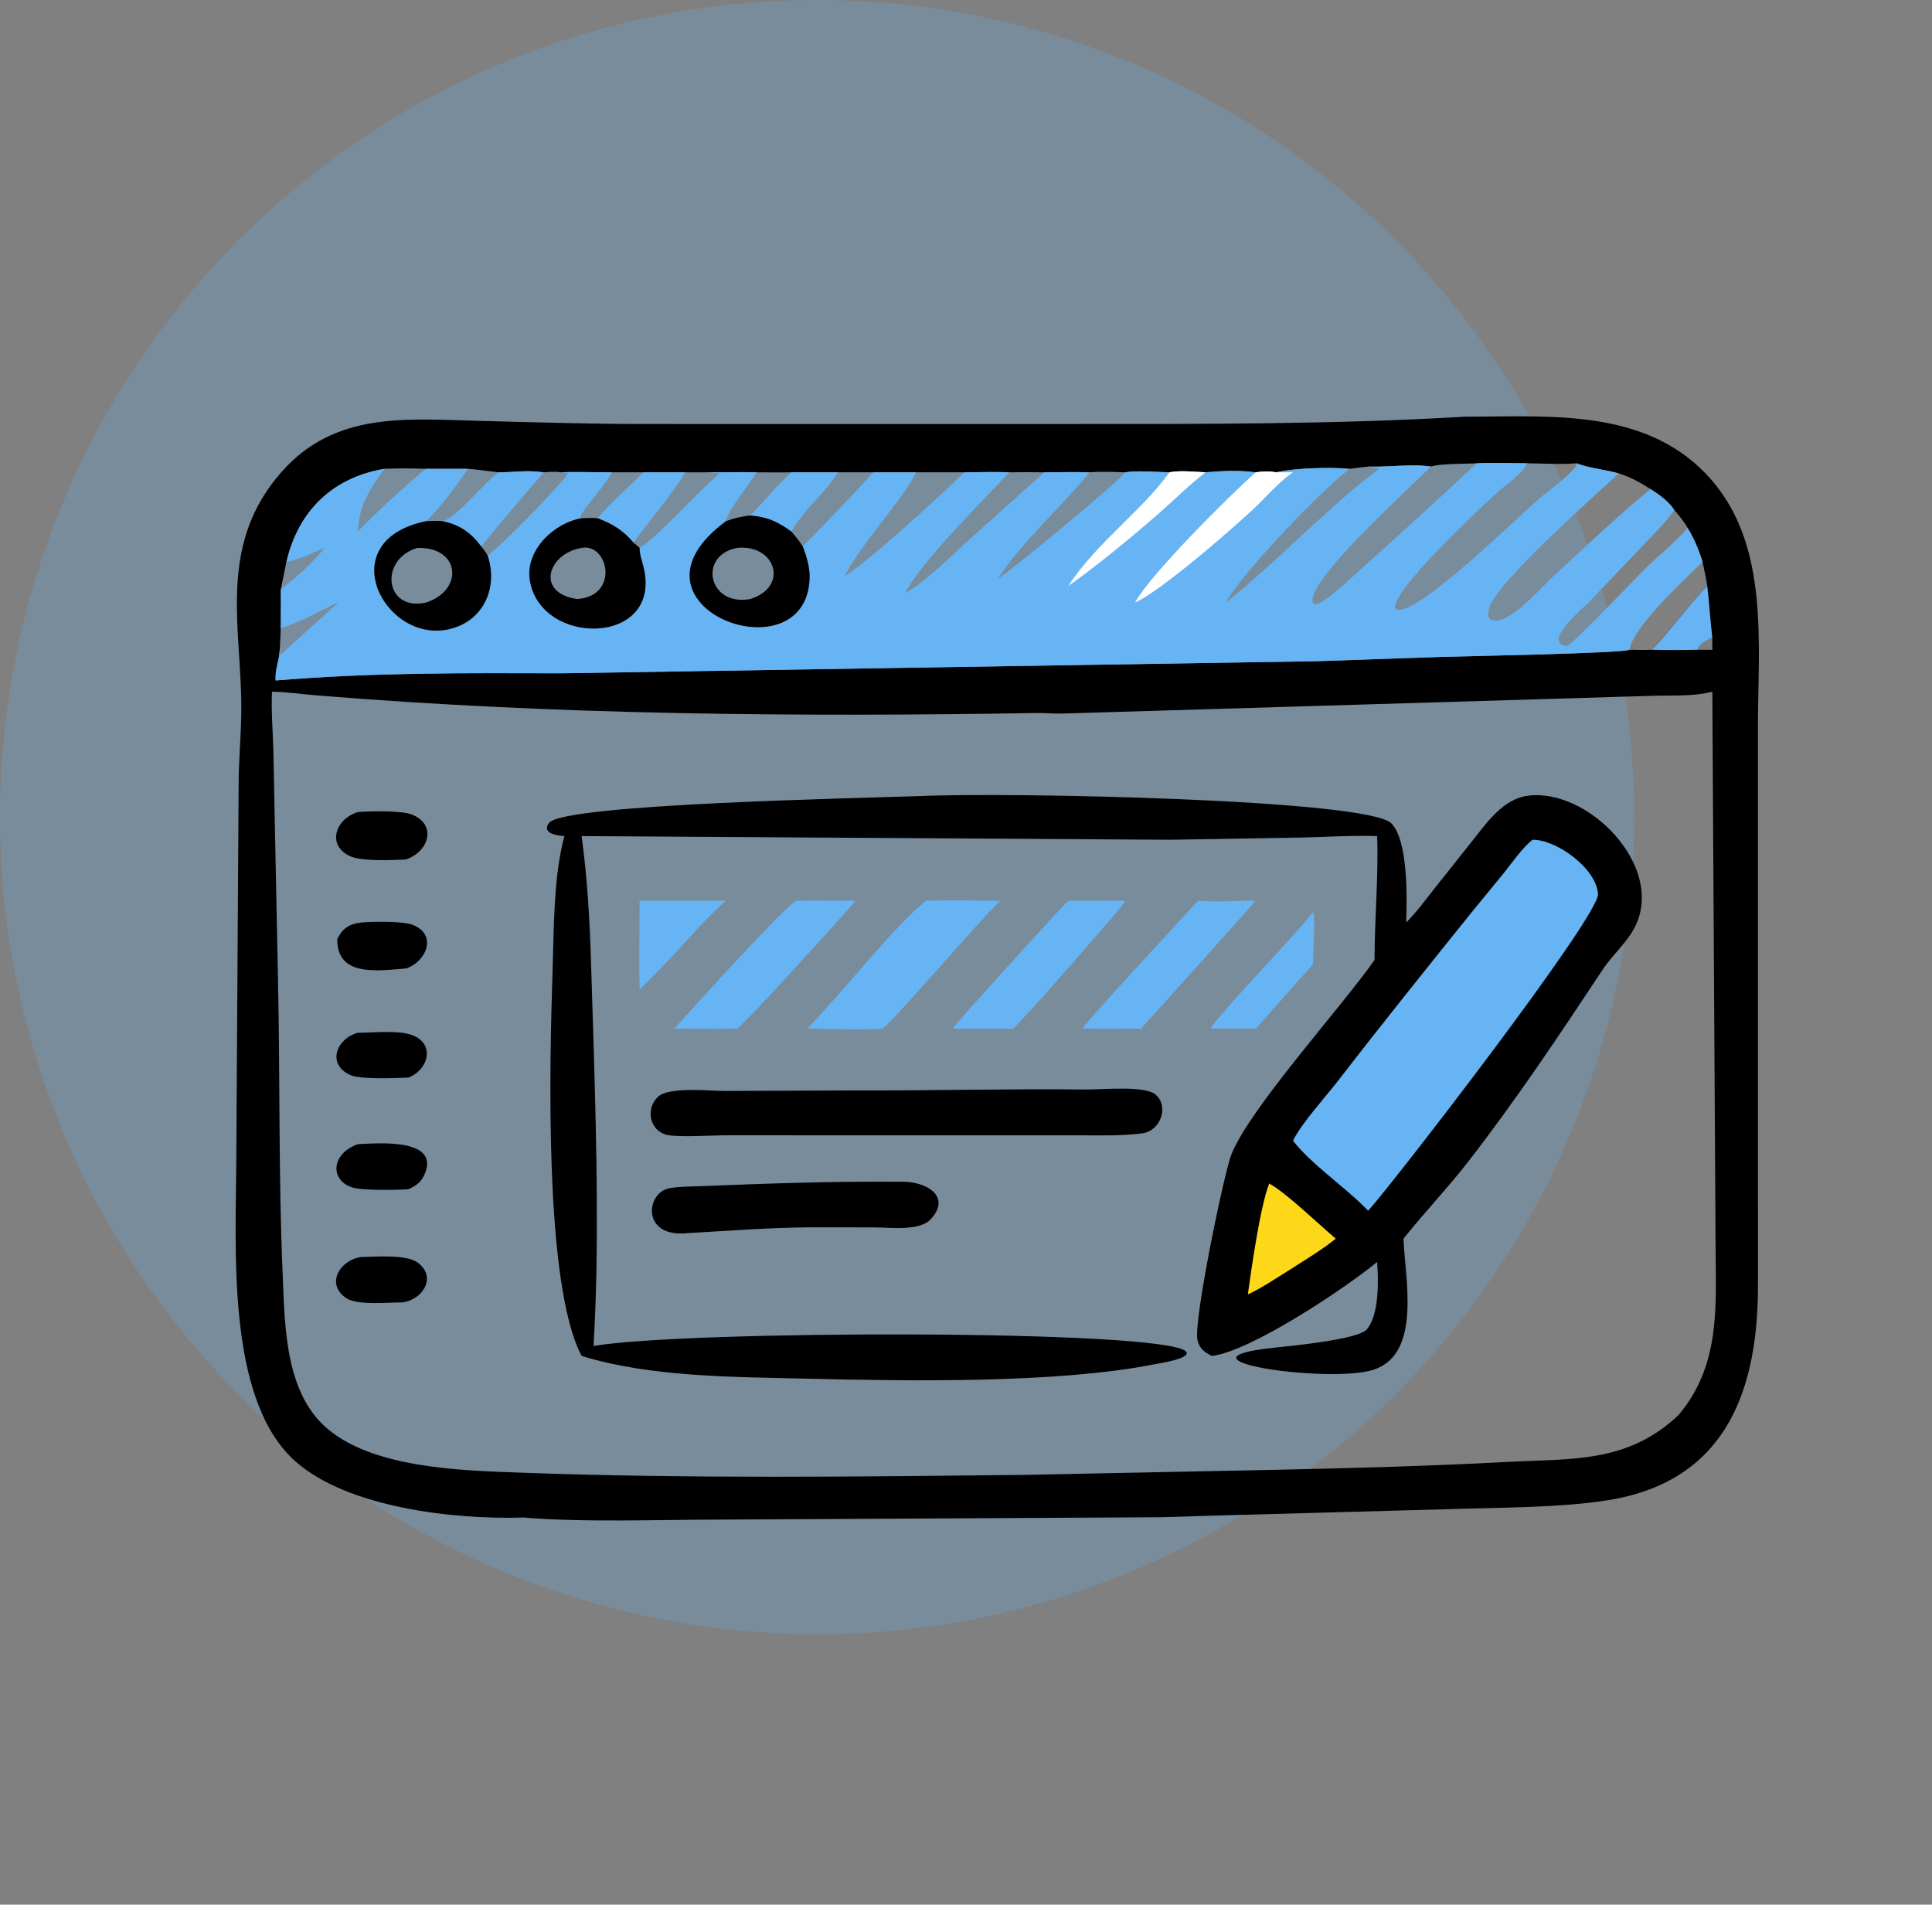
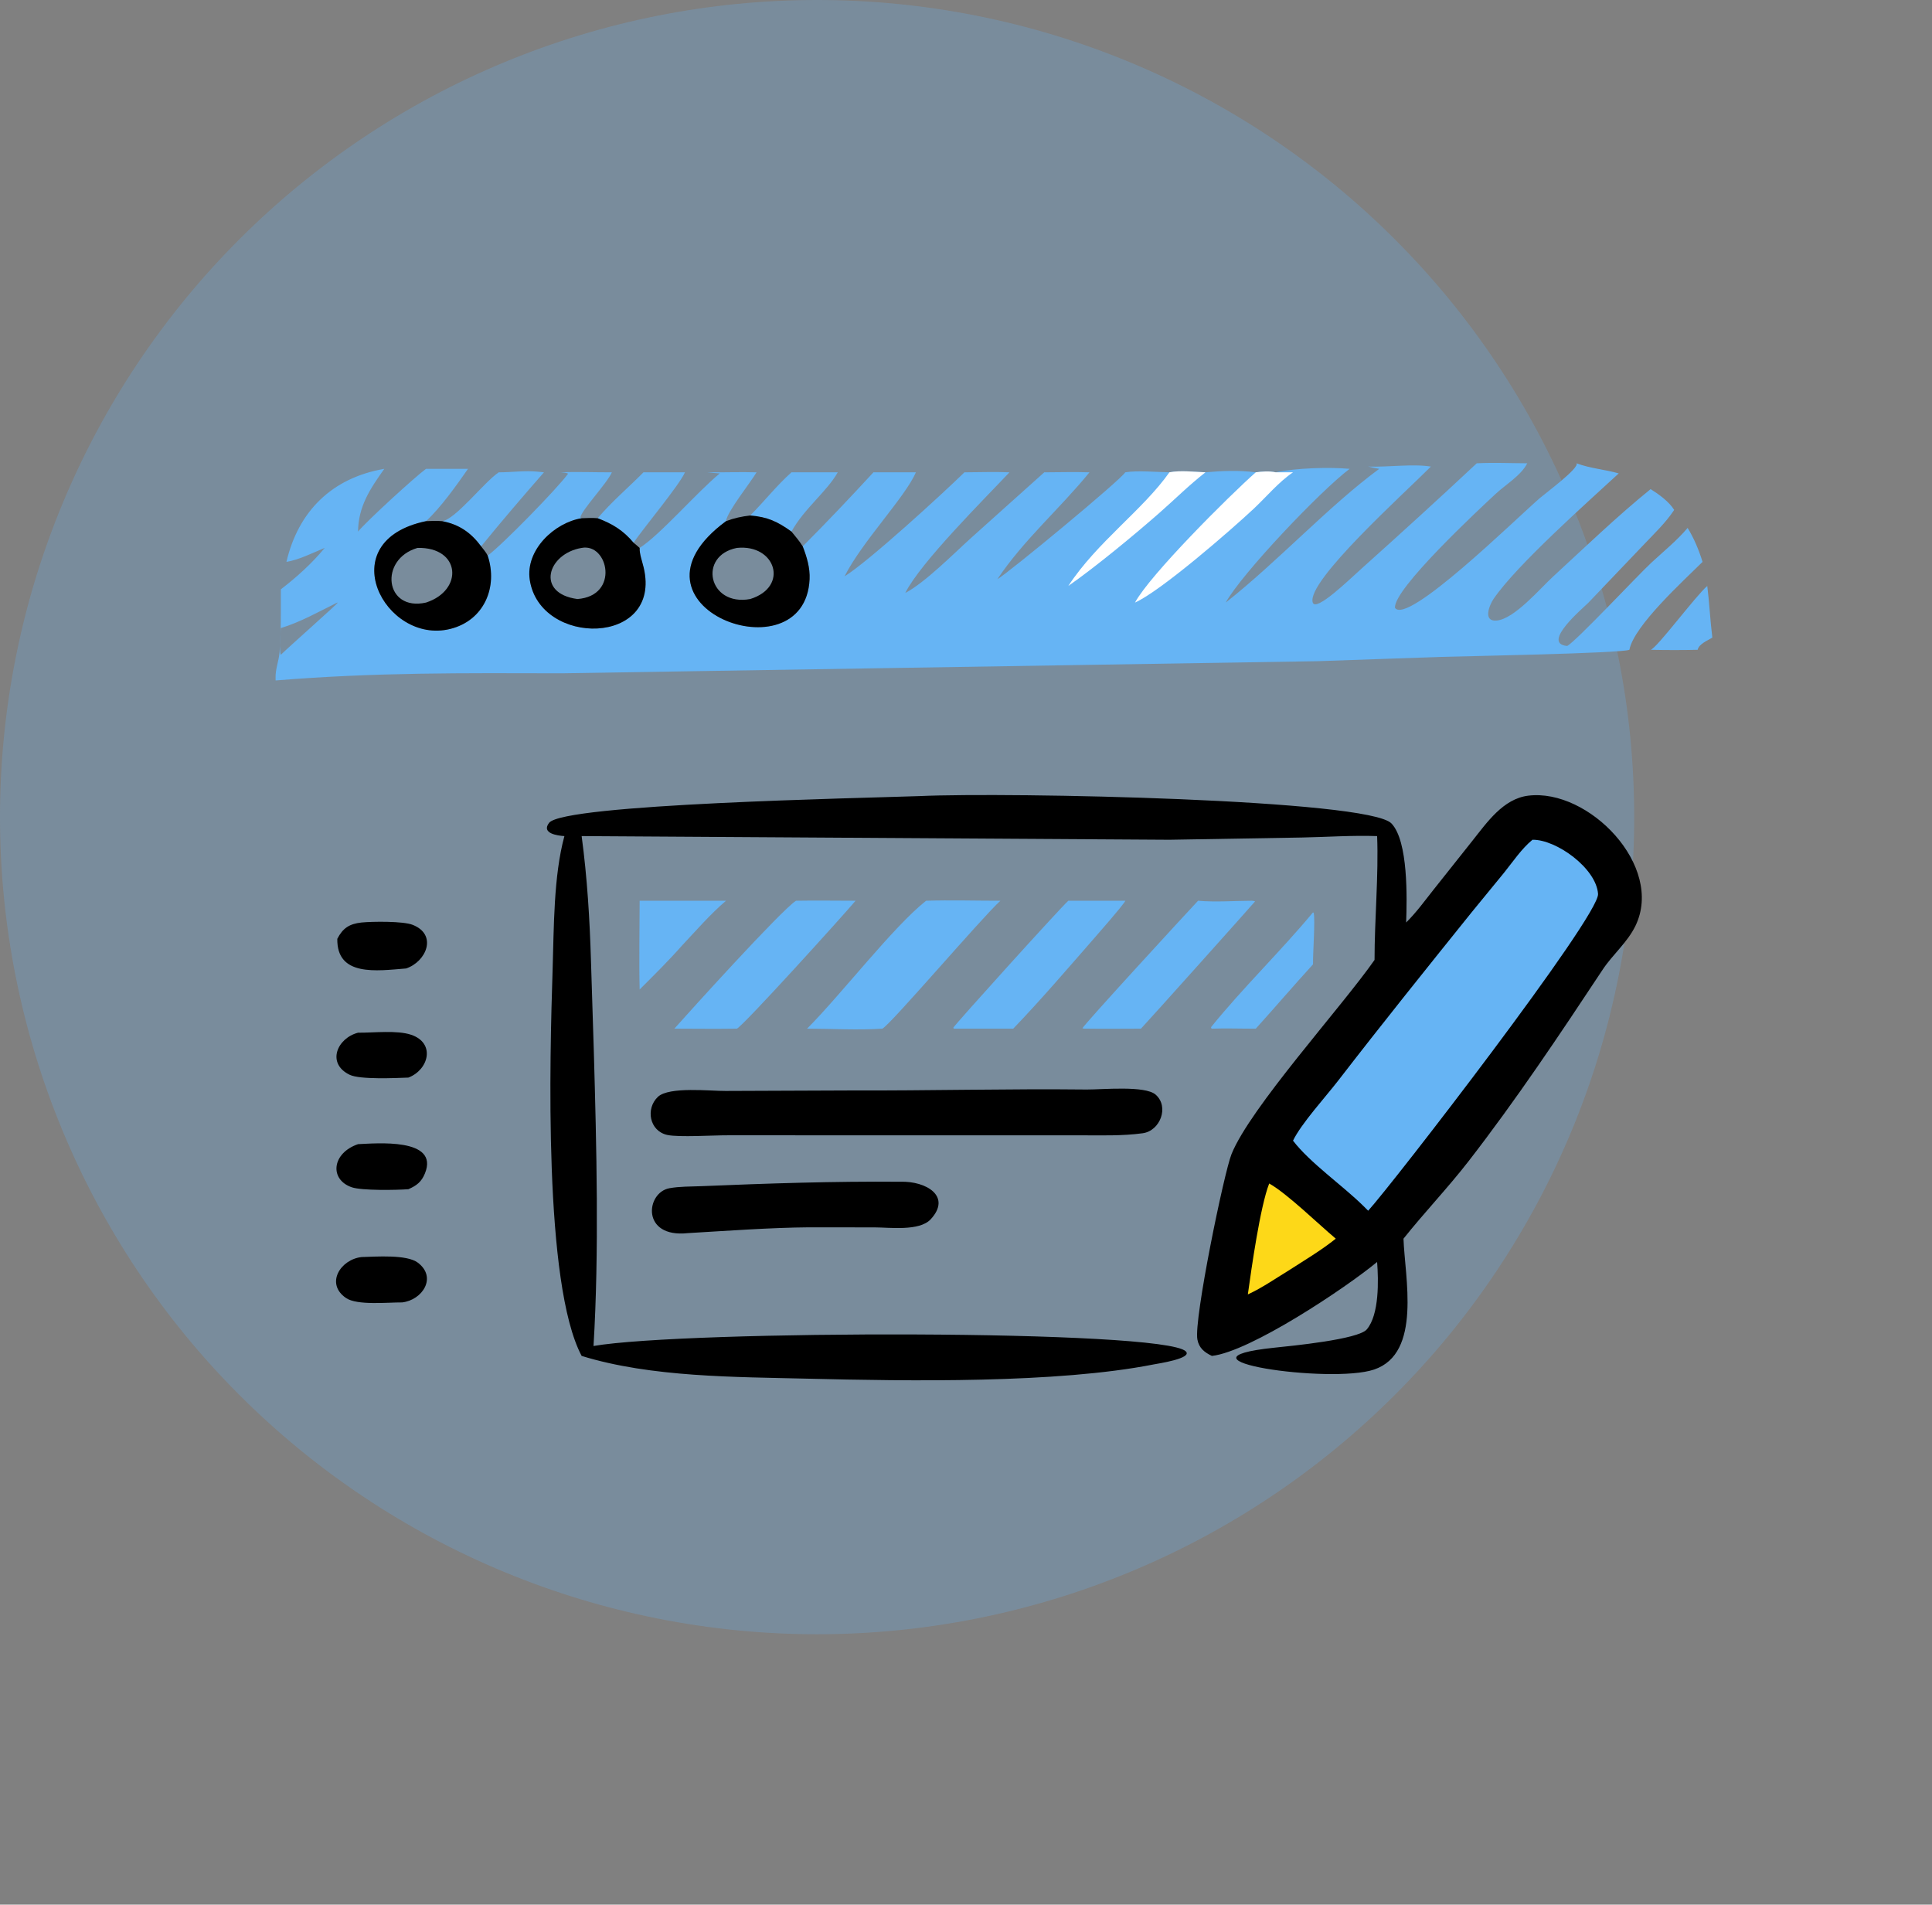
<svg xmlns="http://www.w3.org/2000/svg" width="1058" height="1043">
  <rect width="100%" height="100%" fill="#808080" stroke="none" />
  <path fill="#66B4F4" fill-opacity="0.247" d="M447.46 0Q403.388 0 360.165 8.598Q316.94 17.196 276.224 34.061Q235.508 50.926 198.864 75.41Q162.221 99.895 131.058 131.058Q99.895 162.221 75.41 198.864Q50.926 235.508 34.061 276.224Q17.196 316.94 8.598 360.165Q0 403.388 0 447.46Q0 491.531 8.598 534.754Q17.196 577.979 34.061 618.695Q50.926 659.411 75.41 696.055Q99.895 732.698 131.058 763.861Q162.221 795.024 198.864 819.509Q235.508 843.993 276.224 860.858Q316.94 877.723 360.165 886.322Q403.388 894.919 447.46 894.919Q491.531 894.919 534.754 886.322Q577.979 877.723 618.695 860.858Q659.411 843.993 696.055 819.509Q732.698 795.024 763.861 763.861Q795.024 732.698 819.509 696.055Q843.993 659.411 860.858 618.695Q877.723 577.979 886.322 534.754Q894.919 491.531 894.919 447.46Q894.919 403.388 886.322 360.165Q877.723 316.94 860.858 276.224Q843.993 235.508 819.509 198.864Q795.024 162.221 763.861 131.058Q732.698 99.895 696.055 75.41Q659.411 50.926 618.695 34.061Q577.979 17.196 534.754 8.598Q491.531 0 447.46 0Z" />
-   <path d="M802.097 228.182C849.373 228.152 902.847 223.2 937.255 262.828C969.015 299.404 962.699 352.726 962.685 397.598L962.699 702.432C962.977 758.984 946.767 810.206 882.061 821.268C855.025 825.89 817.661 825.492 789.873 826.522L667.053 829.89C656.389 830.12 645.717 830.69 635.059 830.852L394.999 832.132C360.619 832.138 320.767 833.812 286.691 831.006C248.299 832.25 190.602 825.51 162.078 800.522C123.017 766.306 129.42 681.182 129.416 631.616L130.713 425.474C131.053 410.992 132.503 396.034 132.101 381.6C130.899 338.406 120.722 296.192 154.338 258.256C183.675 225.148 222.862 229.476 262.443 230.466C292.871 231.226 321.755 232.184 352.313 232.182L586.755 232.184C656.951 232.188 731.945 232.398 802.097 228.182ZM148.946 378.756C148.458 389.18 149.371 399.75 149.681 410.184L152.254 537.332C153.401 589.92 152.482 643.872 154.728 695.966C155.876 722.612 155.613 757.114 174.727 777.966C198.84 804.272 252.429 805.222 285.997 806.46C375.727 809.768 471.077 808.658 561.173 807.656L698.257 804.876C740.391 803.964 782.675 802.844 824.755 800.594C860.657 798.674 891.289 801.43 919.245 774.84C942.925 746.786 939.501 713.53 939.467 679.354L937.705 378.756C927.819 381.314 917.695 380.75 907.565 380.946L581.699 390.754C576.869 390.86 572.035 390.382 567.201 390.46C435.911 392.618 304.581 391.506 173.638 380.81C165.458 380.142 157.144 378.938 148.946 378.756ZM808.689 253.702C803.247 254.014 787.757 253.864 783.571 255.504C773.749 253.89 759.885 255.894 749.231 255.504C745.843 255.88 742.463 256.284 739.083 256.738C727.815 255.72 709.695 256.278 698.603 258.64C694.973 257.866 691.335 258.176 687.689 258.64C678.493 257.43 669.363 257.836 660.147 258.64C653.927 258.41 646.471 257.466 640.395 258.64C633.475 258.51 622.831 257.546 616.199 258.64C609.689 258.462 603.115 258.094 596.617 258.64C588.397 258.37 580.093 258.624 571.863 258.64C565.505 258.552 559.161 258.526 552.803 258.64C544.633 258.304 536.341 258.616 528.159 258.64L501.553 258.64L478.319 258.64L458.767 258.64L433.425 258.64C427.063 258.784 420.671 258.65 414.307 258.64C405.383 258.388 396.379 258.734 387.441 258.64C383.325 258.692 379.209 258.654 375.093 258.64L352.383 258.64L335.067 258.64C325.703 258.678 316.297 258.268 306.941 258.64C304.129 258.086 300.741 258.464 297.885 258.64L294.451 258.292C287.521 257.58 280.139 258.67 273.123 258.64C267.477 258.074 261.979 257.084 256.287 256.738L233.294 256.738C225.654 256.434 218.095 256.398 210.456 256.738C181.793 261.668 163.355 279.95 156.86 307.69C155.817 312.7 154.748 317.706 153.791 322.732C153.776 333.886 154.002 346.048 153.103 357.112C152.697 362.112 150.765 366.264 150.912 371.378L150.946 372.622C205.456 368.16 253.415 368.58 307.963 368.702L721.375 362.074L789.561 359.706C801.805 359.362 887.743 357.758 892.293 355.824C894.799 342.58 922.265 317.73 932.355 307.69C930.347 301.216 927.729 294.872 924.171 289.094C922.165 285.466 919.495 282.37 916.819 279.228C913.903 274.61 908.483 270.702 903.903 267.842C898.337 264.278 892.793 261.182 886.455 259.238C878.861 257.056 870.725 256.522 863.353 253.702C854.427 254.468 845.317 253.726 836.355 253.702C827.213 253.666 817.811 253.236 808.689 253.702ZM932.355 307.69C922.265 317.73 894.799 342.58 892.293 355.824C896.145 355.852 900.059 356.026 903.903 355.824C906.979 355.388 928.475 326.382 934.933 320.874C934.307 316.468 933.229 312.056 932.355 307.69ZM929.661 355.824L937.705 355.824L937.705 349.154C935.165 350.718 930.353 352.63 929.661 355.824Z" />
  <path fill="#66B4F4" d="M934.933 320.874C936.115 330.276 936.527 339.756 937.705 349.154C935.165 350.718 930.353 352.63 929.661 355.824C921.125 356.032 912.441 356.006 903.903 355.824C906.979 355.388 928.475 326.382 934.933 320.874Z" />
  <path fill="#66B4F4" d="M808.689 253.702C817.811 253.236 827.213 253.666 836.355 253.702C845.317 253.726 854.427 254.468 863.353 253.702C870.725 256.522 878.861 257.056 886.455 259.238C892.793 261.182 898.337 264.278 903.903 267.842C908.483 270.702 913.903 274.61 916.819 279.228C919.495 282.37 922.165 285.466 924.171 289.094C927.729 294.872 930.347 301.216 932.355 307.69C922.265 317.73 894.799 342.58 892.293 355.824C887.743 357.758 801.805 359.362 789.561 359.706L721.375 362.074L307.963 368.702C253.415 368.58 205.456 368.16 150.946 372.622L150.912 371.378C150.765 366.264 152.697 362.112 153.103 357.112C154.002 346.048 153.776 333.886 153.791 322.732C154.748 317.706 155.817 312.7 156.86 307.69C163.355 279.95 181.793 261.668 210.456 256.738C218.095 256.398 225.654 256.434 233.294 256.738L256.287 256.738C261.979 257.084 267.477 258.074 273.123 258.64C280.139 258.67 287.521 257.58 294.451 258.292L297.885 258.64C300.741 258.464 304.129 258.086 306.941 258.64C316.297 258.268 325.703 258.678 335.067 258.64L352.383 258.64L375.093 258.64C379.209 258.654 383.325 258.692 387.441 258.64C396.379 258.734 405.383 258.388 414.307 258.64C420.671 258.65 427.063 258.784 433.425 258.64L458.767 258.64L478.319 258.64L501.553 258.64L528.159 258.64C536.341 258.616 544.633 258.304 552.803 258.64C559.161 258.526 565.505 258.552 571.863 258.64C580.093 258.624 588.397 258.37 596.617 258.64C603.115 258.094 609.689 258.462 616.199 258.64C622.831 257.546 633.475 258.51 640.395 258.64C646.471 257.466 653.927 258.41 660.147 258.64C669.363 257.836 678.493 257.43 687.689 258.64C691.335 258.176 694.973 257.866 698.603 258.64C709.695 256.278 727.815 255.72 739.083 256.738C742.463 256.284 745.843 255.88 749.231 255.504C759.885 255.894 773.749 253.89 783.571 255.504C787.757 253.864 803.247 254.014 808.689 253.702ZM410.833 282.282C406.217 282.798 401.925 283.738 397.577 285.388C334.595 331.876 440.841 371.604 443.349 317.144C443.635 310.944 441.815 304.91 439.591 299.192C437.787 296.29 435.595 293.718 433.425 291.09C425.771 285.622 420.403 283.078 410.833 282.282ZM318.523 283.79C303.545 286.2 287.667 301.252 290.101 317.494C295.631 354.376 362.677 353.932 352.497 310.83C351.733 307.596 350.147 303.348 350.279 300.036C349.223 299.036 348.057 298.12 346.943 297.182C341.319 290.478 335.439 286.864 327.311 283.79C324.373 283.528 321.463 283.676 318.523 283.79ZM233.294 285.388C180.8 296.314 210.764 353.27 246.521 344.416C265.123 339.812 272.797 321.46 267.065 304.26C266.181 302.43 264.719 300.8 263.483 299.192C257.931 291.668 251.373 287.106 242.101 285.388C239.143 285.122 236.255 285.252 233.294 285.388ZM836.355 253.702C832.965 260.368 824.575 265.32 819.143 270.364C810.301 278.576 762.737 322.784 763.939 332.902C770.771 342.408 829.837 284.378 843.231 272.768C846.223 270.174 864.945 256.328 863.353 253.702C854.427 254.468 845.317 253.726 836.355 253.702ZM886.455 259.238C869.651 274.752 830.509 309.44 817.897 327.974C815.615 331.326 811.927 340.434 819.499 339.834C829.225 339.066 843.467 322.194 850.359 315.864C868.055 299.606 885.223 283.004 903.903 267.842C898.337 264.278 892.793 261.182 886.455 259.238ZM783.571 255.504C769.477 269.74 714.997 318.604 718.905 329.984C720.677 335.142 738.693 317.566 745.673 311.312C766.825 292.364 787.971 273.12 808.689 253.702C803.247 254.014 787.757 253.864 783.571 255.504ZM256.287 256.738C249.949 265.826 241.363 277.962 233.294 285.388C236.255 285.252 239.143 285.122 242.101 285.388C251.373 287.106 257.931 291.668 263.483 299.192C274.167 286.036 286.659 271.446 297.885 258.64L294.451 258.292C287.521 257.58 280.139 258.67 273.123 258.64C267.477 258.074 261.979 257.084 256.287 256.738ZM352.383 258.64L335.067 258.64C332.389 264.768 318.303 279.472 317.823 283.398L318.523 283.79C321.463 283.676 324.373 283.528 327.311 283.79C335.439 286.864 341.319 290.478 346.943 297.182C352.751 288.71 372.225 265.412 375.093 258.64L352.383 258.64ZM433.425 258.64C427.063 258.784 420.671 258.65 414.307 258.64C411.075 264.154 398.067 280.396 397.577 285.388C401.925 283.738 406.217 282.798 410.833 282.282C420.403 283.078 425.771 285.622 433.425 291.09C440.349 278.524 452.875 269.154 458.767 258.64L433.425 258.64ZM924.171 289.094C922.165 285.466 919.495 282.37 916.819 279.228L916.339 279.94C911.907 286.472 906.007 292.1 900.585 297.814L869.751 330.13C867.475 332.49 843.587 352.414 858.211 353.73C862.801 351.474 896.685 315.234 904.221 308.224C910.863 302.046 918.337 296.03 924.171 289.094ZM739.083 256.738C722.877 268.99 680.057 314.074 671.223 329.97C699.769 307.484 727.601 277.124 755.295 256.738C753.249 256.408 751.249 255.964 749.231 255.504C745.843 255.88 742.463 256.284 739.083 256.738ZM501.553 258.64C495.799 272.136 472.165 296.492 462.485 315.618C475.835 307.34 515.961 270.544 528.159 258.64L501.553 258.64ZM552.803 258.64C539.049 273.28 504.089 307.984 495.739 324.716C506.517 319.086 522.211 303.22 531.659 294.688L571.863 258.64C565.505 258.552 559.161 258.526 552.803 258.64ZM596.617 258.64C580.323 278.662 560.683 295.516 546.167 317.186C552.413 313.588 613.873 262.736 616.199 258.64C609.689 258.462 603.115 258.094 596.617 258.64ZM458.767 258.64C452.875 269.154 440.349 278.524 433.425 291.09C435.595 293.718 437.787 296.29 439.591 299.192C452.779 285.976 465.669 272.378 478.319 258.64L458.767 258.64ZM297.885 258.64C286.659 271.446 274.167 286.036 263.483 299.192C264.719 300.8 266.181 302.43 267.065 304.26C275.001 298.426 305.019 267.714 311.129 259.372C309.813 258.718 308.391 258.764 306.941 258.64C304.129 258.086 300.741 258.464 297.885 258.64ZM375.093 258.64C372.225 265.412 352.751 288.71 346.943 297.182C348.057 298.12 349.223 299.036 350.279 300.036C361.385 293.054 381.691 269.472 394.191 259.238C391.929 259.12 389.691 258.888 387.441 258.64C383.325 258.692 379.209 258.654 375.093 258.64ZM210.456 256.738C202.673 267.67 196.209 277.352 196.073 291.09C200.973 285.194 227.127 261.252 233.294 256.738C225.654 256.434 218.095 256.398 210.456 256.738ZM184.715 329.97C174.715 334.89 164.489 340.714 153.791 343.932C153.739 346.254 152.813 357.324 153.791 358.564C157.678 354.712 184.724 330.746 184.906 330.076L184.715 329.97ZM156.86 307.69C155.817 312.7 154.748 317.706 153.791 322.732C162.509 316.032 170.834 308.52 177.828 300.036C171.266 302.71 163.839 306.542 156.86 307.69Z" />
  <path fill="white" d="M640.395 258.64C646.471 257.466 653.927 258.41 660.147 258.64C651.301 265.504 643.313 273.482 634.903 280.868C621.389 292.734 600.071 310.38 585.027 320.874C600.723 296.844 625.841 279.298 640.395 258.64Z" />
  <path fill="white" d="M687.689 258.64C691.335 258.176 694.973 257.866 698.603 258.64L708.081 258.64C700.205 263.962 693.553 272.022 686.617 278.528C673.989 290.376 635.605 323.726 621.541 329.97C629.793 314.702 673.127 271.49 687.689 258.64Z" />
  <path fill="#66B4F4" d="M433.425 258.64L458.767 258.64C452.875 269.154 440.349 278.524 433.425 291.09C425.771 285.622 420.403 283.078 410.833 282.282C406.217 282.798 401.925 283.738 397.577 285.388C398.067 280.396 411.075 264.154 414.307 258.64C420.671 258.65 427.063 258.784 433.425 258.64ZM414.307 258.64C411.075 264.154 398.067 280.396 397.577 285.388C401.925 283.738 406.217 282.798 410.833 282.282C418.577 274.53 425.201 265.996 433.425 258.64C427.063 258.784 420.671 258.65 414.307 258.64Z" />
  <path fill="#66B4F4" d="M352.383 258.64L375.093 258.64C372.225 265.412 352.751 288.71 346.943 297.182C341.319 290.478 335.439 286.864 327.311 283.79C324.373 283.528 321.463 283.676 318.523 283.79L317.823 283.398C318.303 279.472 332.389 264.768 335.067 258.64L352.383 258.64ZM335.067 258.64C332.389 264.768 318.303 279.472 317.823 283.398L318.523 283.79C321.463 283.676 324.373 283.528 327.311 283.79C334.869 274.792 344.115 267.002 352.383 258.64L335.067 258.64Z" />
  <path fill="#66B4F4" d="M256.287 256.738C261.979 257.084 267.477 258.074 273.123 258.64C280.139 258.67 287.521 257.58 294.451 258.292L297.885 258.64C286.659 271.446 274.167 286.036 263.483 299.192C257.931 291.668 251.373 287.106 242.101 285.388C239.143 285.122 236.255 285.252 233.294 285.388C241.363 277.962 249.949 265.826 256.287 256.738ZM256.287 256.738C249.949 265.826 241.363 277.962 233.294 285.388C236.255 285.252 239.143 285.122 242.101 285.388C249.331 284.592 265.243 263.868 273.123 258.64C267.477 258.074 261.979 257.084 256.287 256.738Z" />
  <path d="M233.294 285.388C236.255 285.252 239.143 285.122 242.101 285.388C251.373 287.106 257.931 291.668 263.483 299.192C264.719 300.8 266.181 302.43 267.065 304.26C272.797 321.46 265.123 339.812 246.521 344.416C210.764 353.27 180.8 296.314 233.294 285.388ZM228.634 300.036C207.361 306.214 210.711 335.048 233.294 329.97C253.995 323.244 252.275 299.5 228.634 300.036Z" />
  <path d="M318.523 283.79C321.463 283.676 324.373 283.528 327.311 283.79C335.439 286.864 341.319 290.478 346.943 297.182C348.057 298.12 349.223 299.036 350.279 300.036C350.147 303.348 351.733 307.596 352.497 310.83C362.677 353.932 295.631 354.376 290.101 317.494C287.667 301.252 303.545 286.2 318.523 283.79ZM318.523 300.036C299.699 303.198 293.203 324.972 316.221 328.034C339.475 326.278 333.049 297.232 318.523 300.036Z" />
  <path d="M410.833 282.282C420.403 283.078 425.771 285.622 433.425 291.09C435.595 293.718 437.787 296.29 439.591 299.192C441.815 304.91 443.635 310.944 443.349 317.144C440.841 371.604 334.595 331.876 397.577 285.388C401.925 283.738 406.217 282.798 410.833 282.282ZM403.561 300.036C382.151 304.2 387.803 332.234 410.833 328.034C432.279 321.36 424.795 297.856 403.561 300.036Z" />
  <path d="M196.073 565.512C204.529 565.598 217.441 564.012 225.208 566.666C238.635 571.254 234.749 585.848 223.649 590.092C216.763 590.344 197.159 591.286 191.485 588.556C178.721 582.416 184.506 568.526 196.073 565.512Z" />
  <path d="M196.073 626.546C205.734 626.146 240.715 622.854 232.709 642.548C230.822 647.188 228.164 649.238 223.649 651.212C217.262 651.712 198.159 652.028 192.701 650.18C180.265 645.968 181.699 631.45 196.073 626.546Z" />
  <path d="M198.017 688.366C205.879 688.158 222.775 686.848 228.84 691.458C239.461 699.53 231.315 711.914 220.24 713.208C212.411 713.144 195.615 714.962 189.508 710.808C178.003 702.982 186.455 689.638 198.017 688.366Z" />
  <path d="M198.017 505.166C204.035 504.572 220.682 504.378 225.942 506.432C239.751 511.82 233.471 526.648 222.376 530.338C206.286 531.628 184.375 534.928 184.715 514.106C187.719 508.268 191.273 505.896 198.017 505.166Z" />
-   <path d="M196.073 444.684C202.41 444.162 219.758 443.784 225.468 446.012C239.053 451.31 235.419 465.956 222.376 470.64C214.845 471.006 198.127 471.804 191.696 468.84C178.694 462.848 183.727 448.3 196.073 444.684Z" />
  <path fill="#66B4F4" d="M350.279 493.25L397.577 493.25C388.895 500.648 381.225 509.57 373.407 517.868C366.043 526.194 358.139 534.01 350.279 541.86C349.885 525.692 350.259 509.428 350.279 493.25Z" />
  <path fill="#66B4F4" d="M719.033 499.616L719.403 499.932C720.299 503.696 718.925 522.254 719.033 528.082C708.423 539.69 698.227 551.64 687.689 563.308C679.679 563.348 671.671 563.016 663.661 563.308L663.373 563.178L663.183 562.504C680.353 541.184 701.243 521.054 719.033 499.616Z" />
  <path fill="#66B4F4" d="M685.535 493.25C686.245 493.268 686.651 493.376 687.319 493.586C687.239 493.856 629.455 558.416 624.805 563.308C614.893 563.288 604.989 563.478 595.077 563.308C594.229 563.38 593.595 563.31 592.763 563.132C592.853 561.804 650.229 499.46 656.079 493.25C665.615 494.086 675.921 493.284 685.535 493.25Z" />
  <path fill="#66B4F4" d="M616.199 493.25C616.491 493.42 613.091 497.894 599.449 513.496C584.931 530.096 570.137 547.418 554.855 563.308L522.373 563.308L522.019 562.838C522.469 561.504 580.323 497.494 585.027 493.25L616.199 493.25Z" />
  <path fill="#66B4F4" d="M435.891 493.25C446.755 493.048 457.663 493.246 468.531 493.25C461.431 501.676 408.153 560.568 403.561 563.308C392.139 563.47 380.707 563.34 369.283 563.308C377.305 554.248 427.601 498.64 435.891 493.25Z" />
  <path fill="#66B4F4" d="M507.141 493.25C520.655 492.83 534.309 493.246 547.837 493.25C537.447 502.698 487.291 561.568 483.171 563.308C469.941 564.184 455.321 563.328 441.961 563.308C460.461 544.832 489.043 507.572 507.141 493.25Z" />
  <path d="M493.085 647.134C507.201 646.668 521.311 655.13 509.657 667.694C503.491 674.342 487.119 672.128 479.021 672.124L443.117 672.084C422.135 672.24 397.667 674.034 376.635 675.266C350.985 678.044 353.629 653.012 366.619 650.672C372.267 649.656 378.107 649.8 383.827 649.562C420.181 648.052 456.709 646.824 493.085 647.134Z" />
  <path d="M595.077 596.63C603.781 596.672 627.073 594.346 632.865 599.442C640.397 606.068 635.351 619.264 625.749 620.574C614.569 622.096 603.051 621.714 591.797 621.706L398.451 621.692C390.787 621.646 371.785 622.884 365.433 621.506C355.643 619.38 353.429 607.134 360.271 600.652C366.389 594.856 389.279 597.508 397.397 597.41L465.347 597.144C508.583 597.3 551.831 596.148 595.077 596.63Z" />
  <path d="M770.033 505.166C775.543 499.728 780.197 493.31 784.997 487.246L806.339 460.376C814.283 450.408 823.149 437.414 836.895 435.714C869.953 431.624 911.471 474.234 895.613 506.984C891.195 516.112 883.195 522.604 877.667 530.956C854.159 566.474 830.315 602.228 804.205 635.896C792.855 650.532 780.077 663.866 768.577 678.306C769.257 699.252 778.769 741.048 752.497 749.96C728.673 758.04 636.037 744.444 697.987 737.99C707.053 737.046 743.797 733.51 748.485 727.984C755.351 719.892 754.915 701.078 754.135 691.062C736.769 705.432 684.601 740.178 663.661 742.508C659.615 740.568 656.591 738.266 655.709 733.494C653.697 722.594 670.329 642.068 674.415 631.968C684.755 606.418 734.619 551.608 752.729 525.66C752.707 503.8 755.005 478.81 754.135 457.848C740.379 457.362 726.623 458.364 712.867 458.628L640.395 459.854L318.523 457.848C321.587 480.82 322.939 503.196 323.635 526.402L325.195 575.894C326.663 627.366 328.147 685.752 325.021 737.072C375.033 728.428 636.935 727.92 649.345 739.994C653.339 743.878 633.877 746.75 631.793 747.16C578.807 757.632 496.775 756.296 442.475 754.972C402.937 754.008 356.589 754.276 318.523 742.508C297.591 703.15 301.083 578.898 302.623 530.932C303.357 508.092 303.107 479.732 309.079 457.848C305.521 457.64 296.189 456.436 300.691 450.598C308.677 440.24 471.115 437.104 503.707 435.938C552.313 433.732 749.319 437.694 761.981 450.918C771.263 460.612 770.485 492.106 770.033 505.166Z" />
  <path fill="#FDD818" d="M695.037 648.09C704.849 653.592 721.765 670.128 731.493 678.306C723.487 684.742 714.291 690.168 705.657 695.748C698.393 700.19 691.067 705.272 683.341 708.836C685.381 694.202 690.101 660.756 695.037 648.09Z" />
  <path fill="#66B4F4" d="M839.215 459.854C852.317 459.654 874.211 475.548 875.119 489.53C875.915 501.768 762.329 648.68 749.231 663.004L746.577 660.354C735.241 649.17 717.317 636.732 708.081 624.634C712.547 615.328 725.949 600.66 732.923 591.62C756.815 560.652 781.253 530.25 805.751 499.762L823.651 477.906C828.495 471.894 833.223 464.762 839.215 459.854Z" />
</svg>